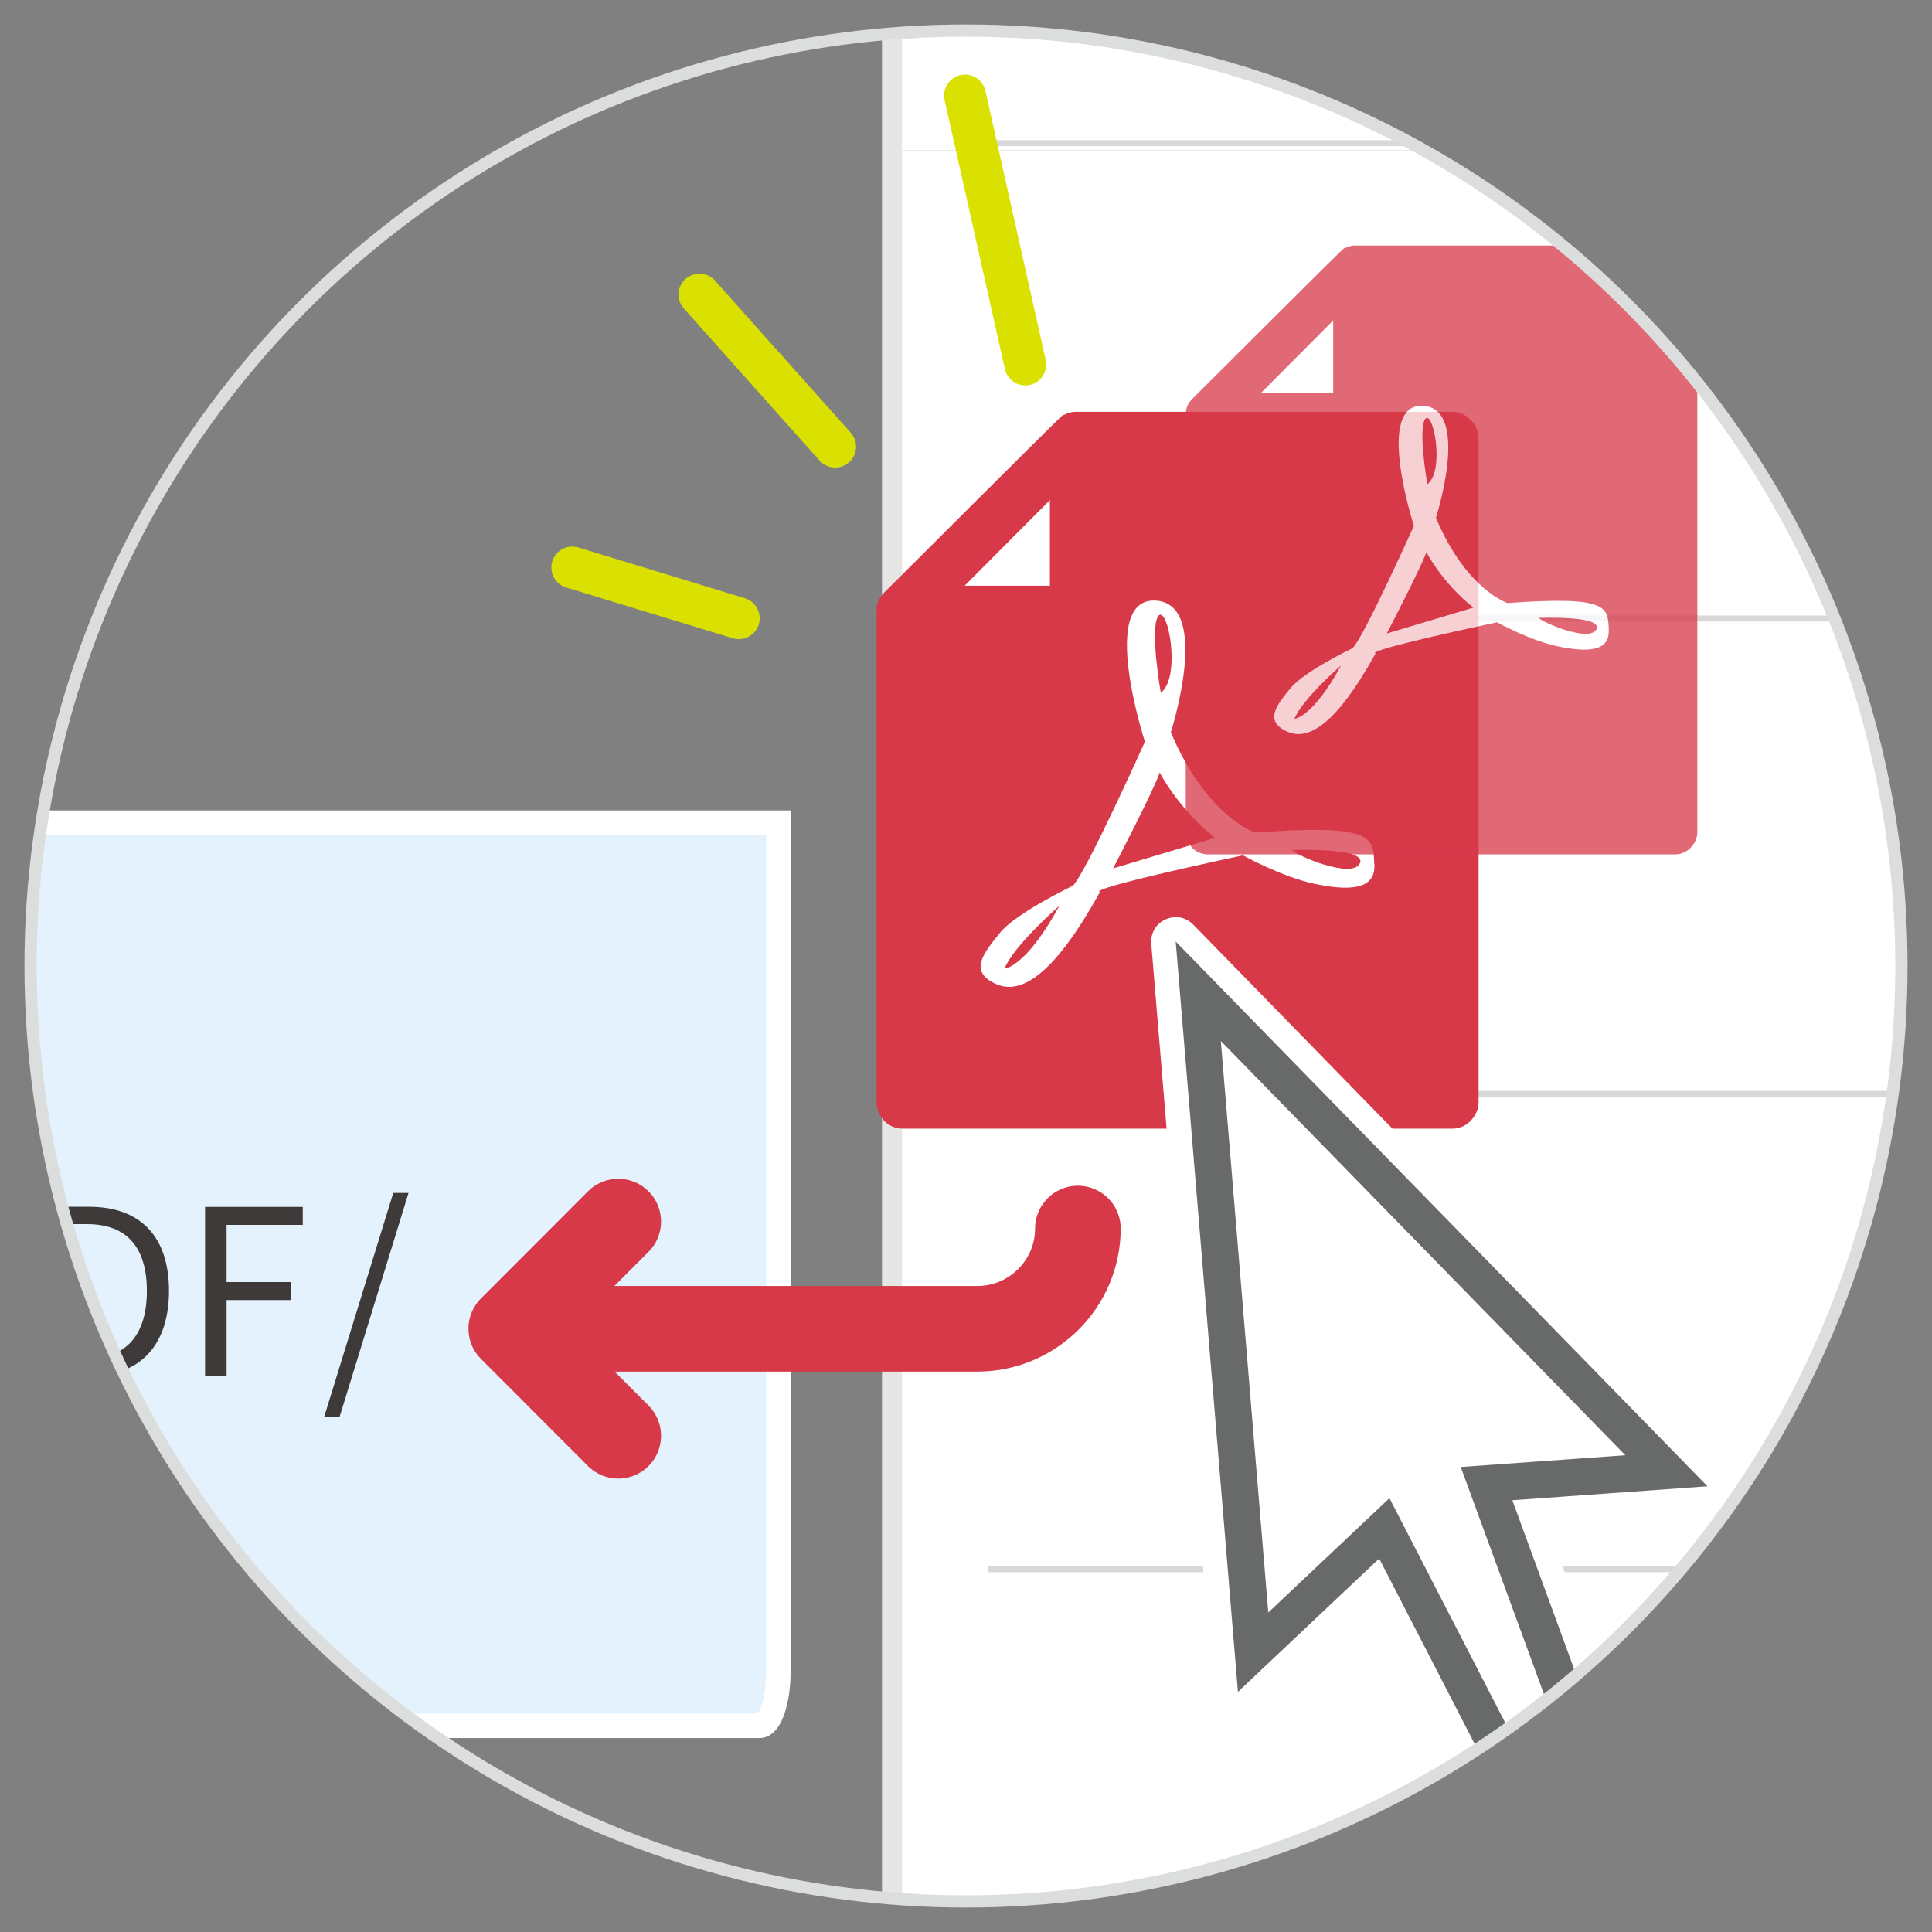
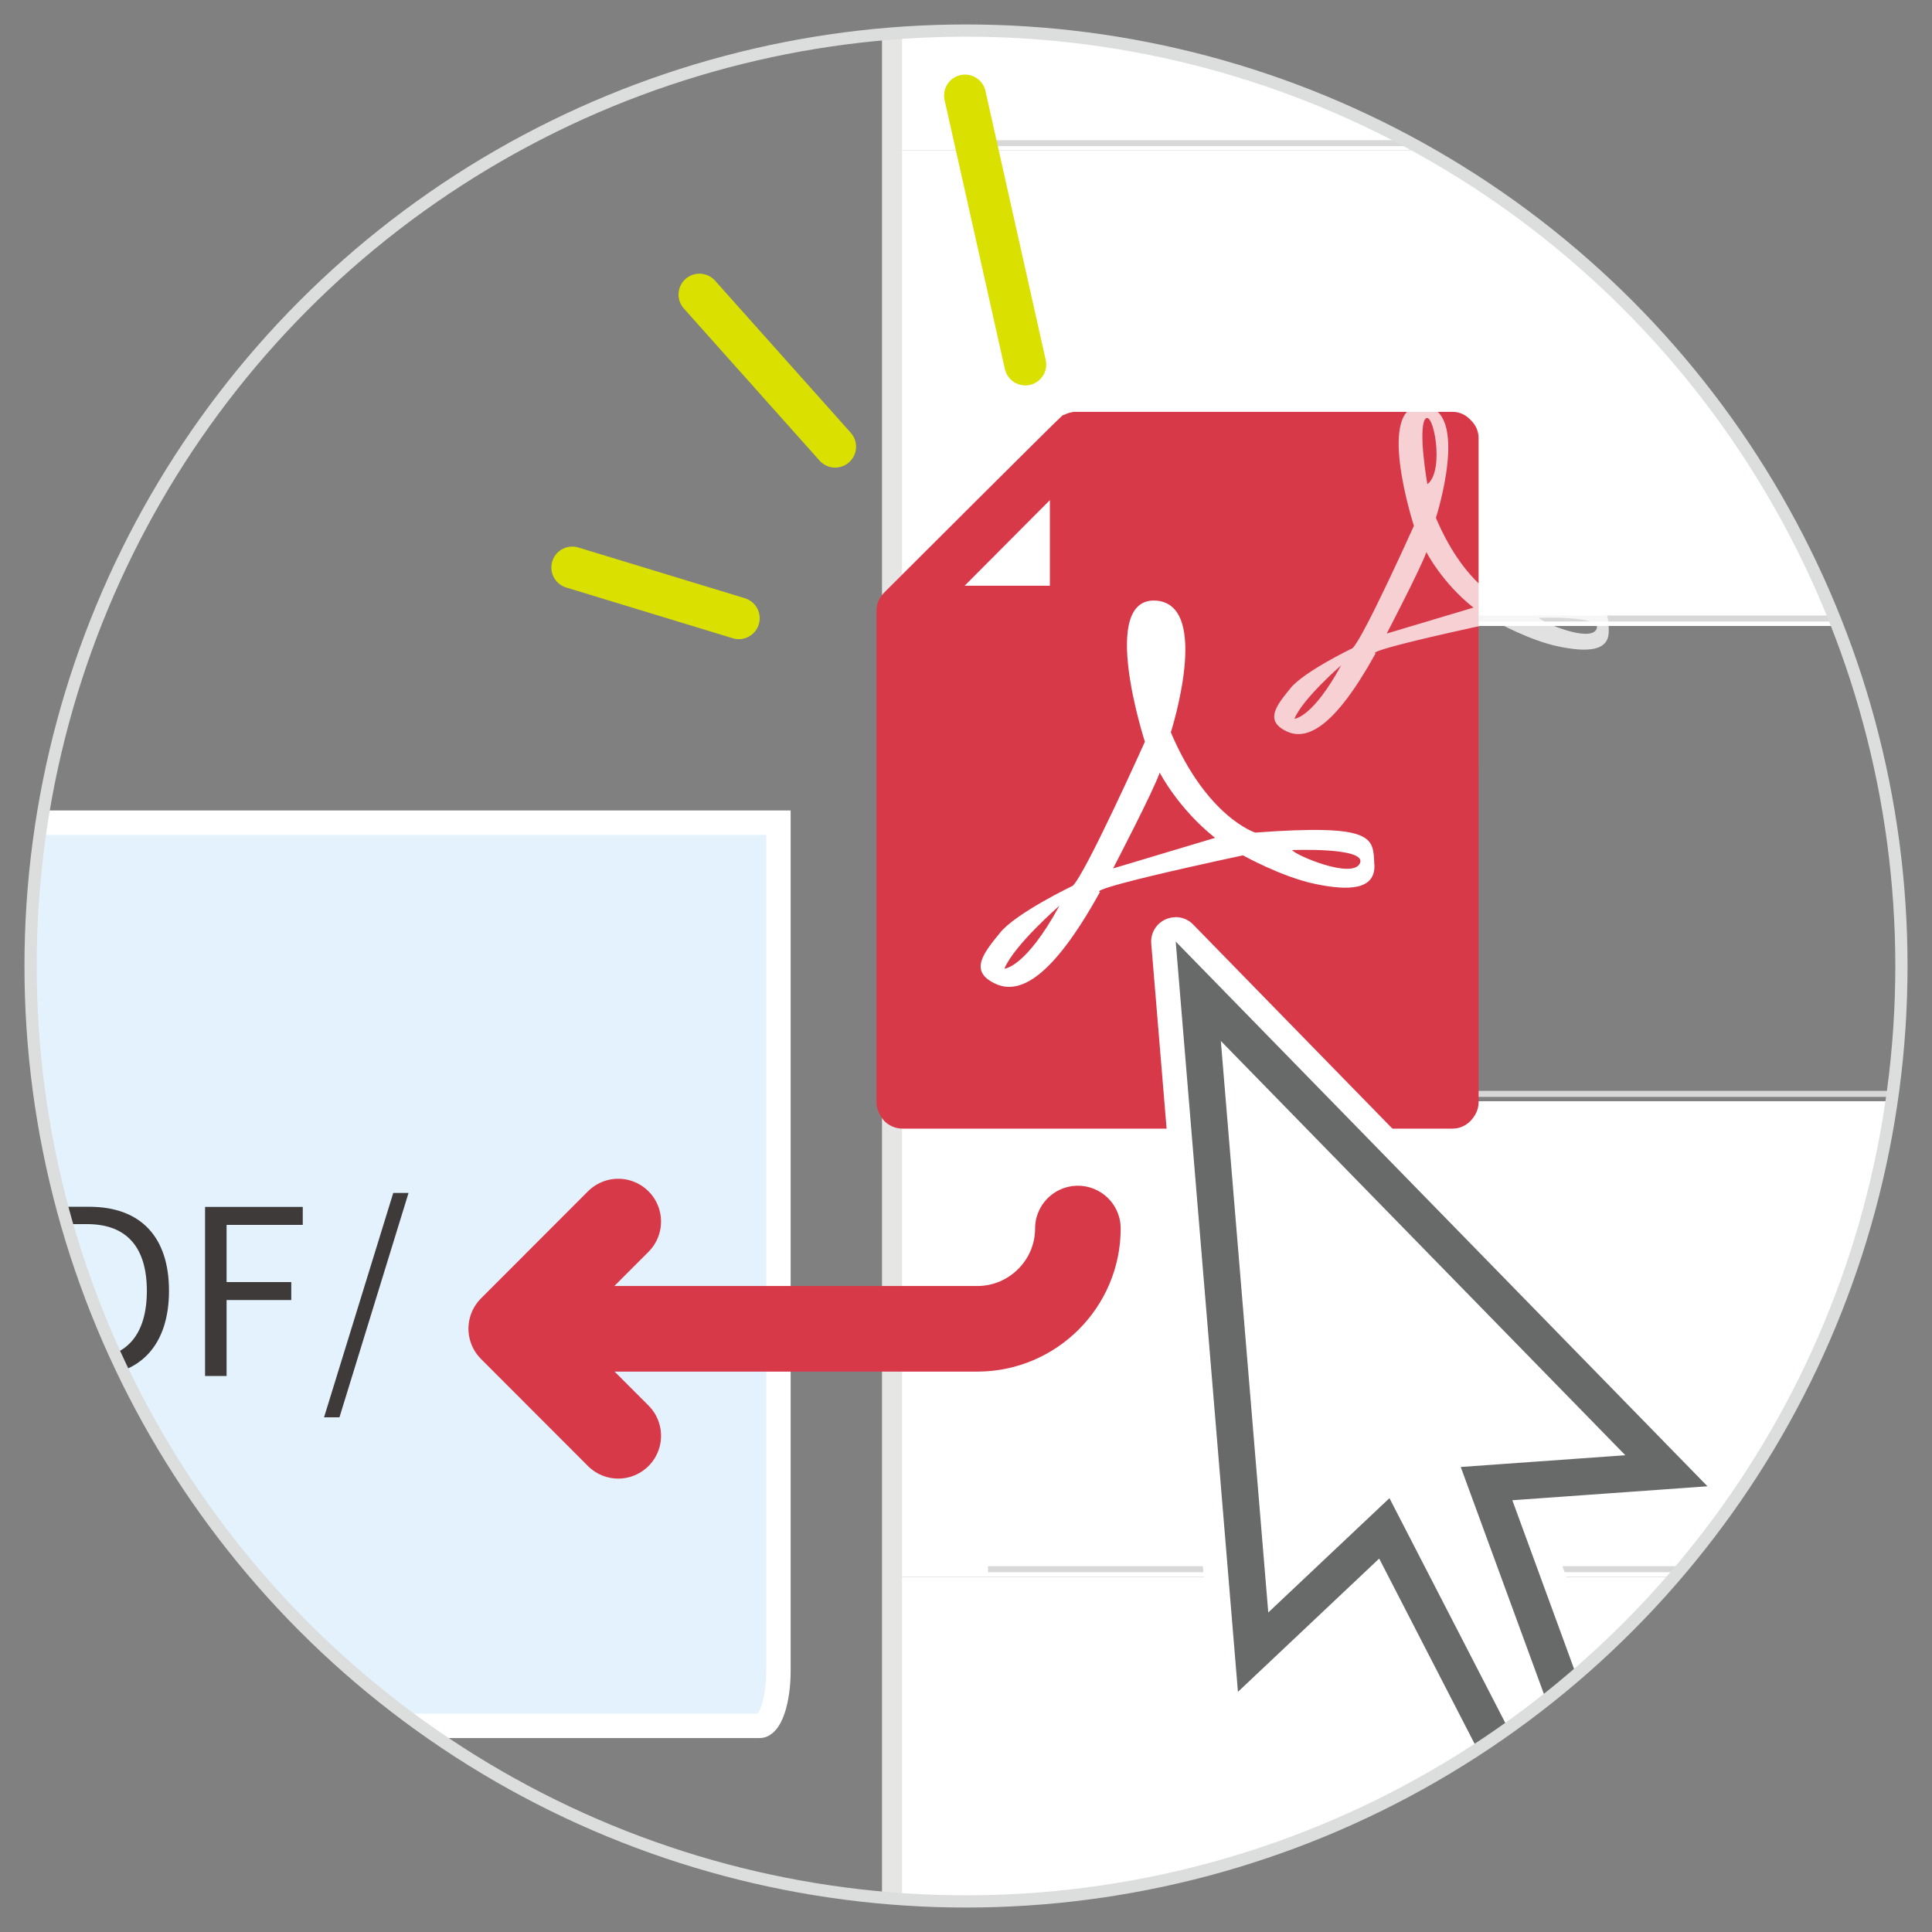
<svg xmlns="http://www.w3.org/2000/svg" id="_イヤー_1" viewBox="0 0 158 158">
  <rect x="0" y="0" width="158" height="158" fill="#808080" stroke="none" />
  <defs>
    <style>.cls-1{fill:#fff;}.cls-2{fill:#f7f8f8;}.cls-3,.cls-4,.cls-5,.cls-6{fill:#e3f2fc;}.cls-3,.cls-7{stroke:#dcdddd;}.cls-8{stroke:#d83949;stroke-width:7px;}.cls-8,.cls-9,.cls-10,.cls-7{fill:none;}.cls-8,.cls-10{stroke-linecap:round;stroke-linejoin:round;}.cls-9{stroke:#d8d8d8;stroke-width:.49px;}.cls-10{stroke:#dae000;stroke-width:3.42px;}.cls-11{clip-path:url(#clippath-2);}.cls-12{fill:#686969;}.cls-13{fill:#3e3a39;}.cls-4,.cls-6{stroke:#fff;}.cls-14{clip-path:url(#clippath-1);}.cls-15{fill:#d83949;}.cls-16{clip-path:url(#clippath);}.cls-17{opacity:.76;}.cls-18{fill:#e6e6e5;}.cls-19{clip-path:url(#clippath-3);}.cls-6{stroke-width:2px;}.cls-20{fill:#c4c4c4;}</style>
    <clipPath id="clippath">
      <circle class="cls-7" cx="231.04" cy="267.17" r="76.5" />
    </clipPath>
    <clipPath id="clippath-1">
      <circle class="cls-7" cx="79" cy="79" r="76.5" />
    </clipPath>
    <clipPath id="clippath-2">
      <circle class="cls-7" cx="411.87" cy="71.48" r="76.5" />
    </clipPath>
    <clipPath id="clippath-3">
      <circle class="cls-3" cx="-216" cy="134.17" r="76.5" />
    </clipPath>
  </defs>
  <g>
    <g class="cls-16">
      <rect class="cls-2" x="125.47" y="139.23" width="212.62" height="262.32" />
    </g>
    <circle class="cls-7" cx="231.04" cy="267.17" r="76.5" />
  </g>
  <g>
    <g class="cls-14">
      <g>
        <path class="cls-18" d="M228.07-213.32V279.32H-216.21V-213.32H228.07m1.65-1.65H-217.86V280.97H229.72V-214.97h0Z" />
        <rect class="cls-1" x="73.52" y="-26.56" width="227.77" height="38.87" />
        <path class="cls-9" d="M80.8,11.71h220.49" />
        <rect class="cls-1" x="73.52" y="12.32" width="227.77" height="38.87" />
        <path class="cls-9" d="M80.8,50.58h220.49" />
-         <rect class="cls-1" x="73.52" y="51.19" width="227.77" height="38.88" />
        <rect class="cls-1" x="73.52" y="90.06" width="227.77" height="38.87" />
        <rect class="cls-1" x="73.52" y="128.94" width="227.77" height="38.87" />
        <rect class="cls-20" x="72.91" y="-206.35" width=".61" height="466.48" />
        <path class="cls-9" d="M80.8,89.46h220.49" />
        <path class="cls-9" d="M80.8,128.33h220.49" />
      </g>
      <path class="cls-18" d="M311.84-203.32V289.32H73.77V-203.32h238.07m1.65-1.65H72.13V290.97h241.36V-204.97h0Z" />
      <g>
        <path class="cls-15" d="M120.25,34.33c-.38-.41-.9-.65-1.46-.65h-30.85c-.13,0-.29,.02-.43,.06h0c-.18,.05-.32,.1-.47,.18-.08,.02-.12,.02-.17,.07-.14,.07-14.55,14.46-14.55,14.46-.38,.38-.64,.9-.64,1.5v40.21c0,.55,.26,1.08,.64,1.52,.38,.38,.92,.62,1.49,.62h44.98c.58,0,1.08-.24,1.46-.62,.42-.44,.67-.96,.67-1.52V35.82c0-.6-.27-1.12-.67-1.49Zm-34.39,6.57v7h-6.97l6.97-7Z" />
-         <path class="cls-1" d="M112.39,70.68c-.1-2.16,.12-3.32-9.74-2.59,0,0-3.95-1.25-6.9-8.2,0,0,3.34-10.4-1.18-10.77-4.8-.35-.94,11.54-.94,11.54,0,0-4.86,10.82-5.9,11.78,0,0-4.69,2.25-5.96,3.86-1.32,1.62-2.53,3.1-.45,4.11,2.01,1.02,4.72-.38,8.64-7.47,0,0-1.78-.09,11.69-2.99,0,0,3.13,1.75,5.86,2.33,2.76,.58,5,.53,4.89-1.59Zm-30.25,8.54c.79-1.93,4.5-5.15,4.5-5.15-2.77,5.09-4.5,5.15-4.5,5.15Zm12.58-28.84c.78-.98,1.91,4.99,.21,6.28,0,0-.92-5.23-.21-6.28Zm-3.69,20.64s3.39-6.51,3.81-7.84c0,0,1.52,2.96,4.53,5.34l-8.34,2.5Zm20.19-.43c-.6,1.35-5.28-.65-5.55-1.07,0,0,6.12-.25,5.55,1.07Z" />
+         <path class="cls-1" d="M112.39,70.68c-.1-2.16,.12-3.32-9.74-2.59,0,0-3.95-1.25-6.9-8.2,0,0,3.34-10.4-1.18-10.77-4.8-.35-.94,11.54-.94,11.54,0,0-4.86,10.82-5.9,11.78,0,0-4.69,2.25-5.96,3.86-1.32,1.62-2.53,3.1-.45,4.11,2.01,1.02,4.72-.38,8.64-7.47,0,0-1.78-.09,11.69-2.99,0,0,3.13,1.75,5.86,2.33,2.76,.58,5,.53,4.89-1.59Zm-30.25,8.54c.79-1.93,4.5-5.15,4.5-5.15-2.77,5.09-4.5,5.15-4.5,5.15Zm12.58-28.84Zm-3.69,20.64s3.39-6.51,3.81-7.84c0,0,1.52,2.96,4.53,5.34l-8.34,2.5Zm20.19-.43c-.6,1.35-5.28-.65-5.55-1.07,0,0,6.12-.25,5.55,1.07Z" />
      </g>
      <g>
        <path class="cls-6" d="M-59.43,71.78c0-2.49,.69-4.5,1.54-4.5H63.66v69.36c0,2.49-.69,4.5-1.54,4.5H-57.89c-.85,0-1.54-2.02-1.54-4.5V71.78Z" />
        <path class="cls-13" d="M-17.2,115.91h1.26l5.65-18.35h-1.25l-5.66,18.35Zm43.7,0h1.26l5.65-18.35h-1.25l-5.66,18.35Zm-34.62-3.38h1.75v-5.49h2.29c3.02,0,5.09-1.36,5.09-4.29s-2.07-4.06-5.19-4.06h-3.94v13.84Zm1.75-6.91v-5.51h1.98c2.44,0,3.66,.64,3.66,2.64s-1.15,2.87-3.59,2.87h-2.06Zm10.18,6.91h3.55c4.17,0,6.46-2.59,6.46-6.97s-2.29-6.87-6.53-6.87H3.8v13.84Zm1.76-1.43v-10.99h1.57c3.27,0,4.87,1.95,4.87,5.46s-1.6,5.53-4.87,5.53h-1.57Zm11.21,1.43h1.75v-6.21h5.29v-1.47h-5.29v-4.68h6.23v-1.47h-7.99v13.84Z" />
      </g>
      <g class="cls-17">
-         <path class="cls-15" d="M138.25,20.63c-.32-.35-.76-.55-1.24-.55h-26.22c-.11,0-.25,.01-.37,.05h0c-.15,.04-.28,.09-.41,.15-.07,.02-.1,.02-.14,.06-.12,.06-12.36,12.28-12.36,12.28-.33,.32-.54,.76-.54,1.27v34.17c0,.47,.22,.92,.54,1.29,.32,.32,.78,.52,1.27,.52h38.22c.49,0,.91-.2,1.24-.52,.36-.37,.57-.82,.57-1.29V21.9c0-.51-.23-.95-.57-1.27Zm-29.22,5.58v5.94h-5.92l5.92-5.94Z" />
        <path class="cls-1" d="M131.57,51.52c-.09-1.83,.1-2.82-8.28-2.2,0,0-3.36-1.06-5.86-6.97,0,0,2.84-8.84-1-9.16-4.08-.3-.8,9.81-.8,9.81,0,0-4.13,9.19-5.02,10.01,0,0-3.98,1.91-5.07,3.27-1.12,1.37-2.15,2.63-.38,3.5,1.71,.87,4.01-.32,7.34-6.35,0,0-1.51-.08,9.93-2.54,0,0,2.66,1.48,4.98,1.97,2.35,.49,4.25,.45,4.15-1.35Zm-25.71,7.26c.67-1.64,3.82-4.37,3.82-4.37-2.35,4.32-3.82,4.37-3.82,4.37Zm10.69-24.51c.66-.83,1.63,4.24,.18,5.33,0,0-.78-4.44-.18-5.33Zm-3.14,17.54s2.88-5.54,3.24-6.66c0,0,1.29,2.52,3.85,4.54l-7.09,2.12Zm17.16-.37c-.51,1.15-4.48-.55-4.72-.91,0,0,5.21-.21,4.72,.91Z" />
      </g>
      <g>
        <path class="cls-1" d="M102.48,135.11l-4.49-54.05,38.28,39.22-14.71,1.05,7.45,20.33-5.89,2.58-9.92-19.25-10.73,10.12Z" />
        <g>
          <path class="cls-12" d="M122.44,147.19c-.36,0-.71-.2-.89-.54l-9.05-17.55-10.58,9.98c-.19,.18-.44,.27-.69,.27-.12,0-.24-.02-.36-.07-.36-.14-.61-.47-.64-.85l-5.09-61.36c-.03-.42,.2-.82,.58-.99,.13-.06,.27-.09,.41-.09,.26,0,.52,.1,.72,.3l43.49,44.55c.27,.28,.36,.69,.22,1.05-.14,.36-.48,.61-.86,.64l-14.63,1.05,6.79,18.53c.18,.5-.05,1.05-.54,1.26l-8.48,3.72c-.13,.06-.27,.08-.4,.08Zm-8.81-25.68c.06,0,.11,0,.17,.01,.31,.05,.58,.25,.72,.53l9.76,18.94,1.57-.69-7.32-20c-.11-.29-.07-.62,.1-.89s.46-.43,.77-.45l11.31-.81-29.63-30.35,3.48,41.9,8.39-7.92c.19-.18,.43-.27,.69-.27Z" />
          <path class="cls-1" d="M96.15,77l43.49,44.55-15.96,1.14,7.24,19.78-8.48,3.72-9.65-18.73-11.55,10.9-5.09-61.36m7.58,54.86l9.9-9.34,10.19,19.77,3.29-1.44-7.65-20.88,13.46-.96-33.08-33.88,3.88,46.74m-7.58-56.86c-.28,0-.56,.06-.83,.18-.77,.35-1.23,1.14-1.16,1.98l5.09,61.36c.06,.77,.56,1.43,1.28,1.7,.23,.09,.47,.13,.71,.13,.5,0,1-.19,1.37-.55l9.62-9.07,8.44,16.37c.35,.69,1.05,1.08,1.78,1.08,.27,0,.54-.05,.8-.17l8.48-3.72c.97-.42,1.44-1.53,1.07-2.52l-6.33-17.29,13.31-.95c.78-.06,1.45-.56,1.73-1.28,.28-.73,.11-1.55-.44-2.11l-43.49-44.55c-.38-.39-.9-.6-1.43-.6h0Zm9.23,52.55l-3.07-37.06,26.18,26.82-9.16,.66c-.63,.04-1.2,.38-1.54,.91s-.42,1.18-.2,1.77l6.54,17.85-8.71-16.91c-.29-.56-.82-.95-1.44-1.06-.11-.02-.23-.03-.34-.03-.51,0-1,.19-1.37,.55l-6.88,6.49h0Z" />
        </g>
      </g>
      <g>
        <line class="cls-10" x1="57.2" y1="24.09" x2="68.3" y2="36.53" />
        <line class="cls-10" x1="46.8" y1="46.41" x2="60.42" y2="50.56" />
        <line class="cls-10" x1="78.92" y1="7.81" x2="83.85" y2="29.81" />
      </g>
      <g>
        <path class="cls-8" d="M88.15,100.47c0,4.51-3.69,8.19-8.2,8.2H42.93" />
        <polyline class="cls-8" points="50.56 117.42 41.81 108.66 50.56 99.9" />
      </g>
    </g>
    <circle class="cls-7" cx="79" cy="79" r="76.5" />
  </g>
  <g>
    <g class="cls-11">
      <path class="cls-4" d="M-239.5-69.83c0-5,4.05-9.05,9.05-9.05H455.6V60.49c0,5-4.05,9.06-9.05,9.06H-230.45c-5,0-9.05-4.06-9.05-9.06V-69.83Z" />
    </g>
    <circle class="cls-7" cx="411.87" cy="71.48" r="76.5" />
  </g>
  <g>
    <circle class="cls-5" cx="-216" cy="134.17" r="76.5" />
    <g class="cls-19">
      <g>
        <rect class="cls-1" x="-332.68" y="70.82" width="571.26" height="124.34" />
        <path class="cls-12" d="M-.22,149.57c-.54-1.04-1.53-2.68-2.18-3.61l-1.47,.63c.59,.88,1.41,2.24,1.99,3.28-.43,.08-.82,.08-1.17,.08h-13.69c-.91,0-1.99-.08-2.73-.17v2.41c.68-.03,1.64-.08,2.7-.08H-2.78c-.38,2.62-1.64,6.42-3.58,8.91-2.3,2.92-5.36,5.24-10.66,6.56l1.85,2.05c5-1.56,8.25-4.1,10.77-7.29,2.16-2.82,3.47-7.22,4.07-10.08,.1-.55,.22-.98,.41-1.37l-1.34-.85,1.03-.46Zm-.17-3.69c.74,.96,1.64,2.52,2.24,3.63l1.5-.66c-.58-1.04-1.56-2.67-2.24-3.61l-1.51,.63Zm17.88,7.05l-2,.68c.57,1.23,1.83,4.7,2.13,5.93l2.03-.71c-.36-1.2-1.7-4.81-2.16-5.9Zm7.53,.79c-.41,3.5-1.83,6.97-3.77,9.34-2.23,2.81-5.71,4.89-8.87,5.79l1.8,1.86c3.06-1.18,6.4-3.31,8.91-6.5,1.97-2.46,3.14-5.38,3.88-8.39,.11-.35,.22-.79,.41-1.36l-2.35-.74Zm-13.88,.58l-2.03,.79c.55,.95,2.03,4.73,2.43,6.15l2.08-.77c-.52-1.42-1.94-5-2.49-6.17Zm42.46-3.8c-.44,.17-1.04,.24-1.77,.24h-7.44c.25-.38,.47-.76,.65-1.14,.27-.52,.77-1.42,1.23-2.13l-2.54-.85c-.16,.72-.55,1.7-.85,2.16-1.17,2.46-3.86,6.42-8.58,9.23l1.89,1.42c2.97-1.99,5.27-4.43,6.92-6.72h9.23c-.55,2.49-2.21,6.01-4.34,8.52-2.49,2.9-5.9,5.38-10.9,6.86l1.97,1.78c5.13-1.88,8.39-4.4,10.88-7.43,2.43-2.95,4.09-6.67,4.83-9.4,.17-.44,.44-1.06,.65-1.45l-1.83-1.09Zm28.96-.55c-.38,.14-.98,.22-1.74,.22h-16.28c-.96,0-2.02-.11-2.79-.22v2.46c.55-.05,1.72-.16,2.79-.16h16.06c-1.35,2.46-4.51,6.47-8.52,9.48-1.87-1.67-4.1-3.47-5.12-4.21l-1.77,1.42c1.45,1.01,4.61,3.74,6.25,5.38,1.72,1.78,3.91,4.18,4.92,5.58l1.99-1.59c-1.09-1.34-3.03-3.39-4.67-5.03,4.51-3.44,7.98-7.89,9.94-11.09,.16-.25,.41-.55,.69-.85l-1.76-1.39Zm6.48,9.56c.85-.08,2.3-.13,3.8-.13h14.99c1.23,0,2.37,.11,2.93,.13v-2.67c-.6,.05-1.58,.13-2.95,.13h-14.97c-1.53,0-2.98-.08-3.8-.13v2.67Zm46.53-9.02c-.44,.17-1.04,.24-1.78,.24h-7.44c.25-.38,.47-.76,.66-1.14,.26-.52,.76-1.42,1.23-2.13l-2.54-.85c-.16,.72-.55,1.7-.85,2.16-1.17,2.46-3.86,6.42-8.58,9.23l1.88,1.42c2.99-1.99,5.28-4.43,6.92-6.72h9.23c-.55,2.49-2.21,6.01-4.34,8.52-2.49,2.9-5.9,5.38-10.9,6.86l1.97,1.78c5.14-1.88,8.39-4.4,10.88-7.43,2.43-2.95,4.1-6.67,4.83-9.4,.17-.44,.44-1.06,.66-1.45l-1.83-1.09Z" />
-         <path class="cls-12" d="M153.99,144.63v27.32h1.15v-27.32h-1.15Z" />
      </g>
    </g>
    <circle class="cls-7" cx="-216" cy="134.17" r="76.5" />
  </g>
</svg>